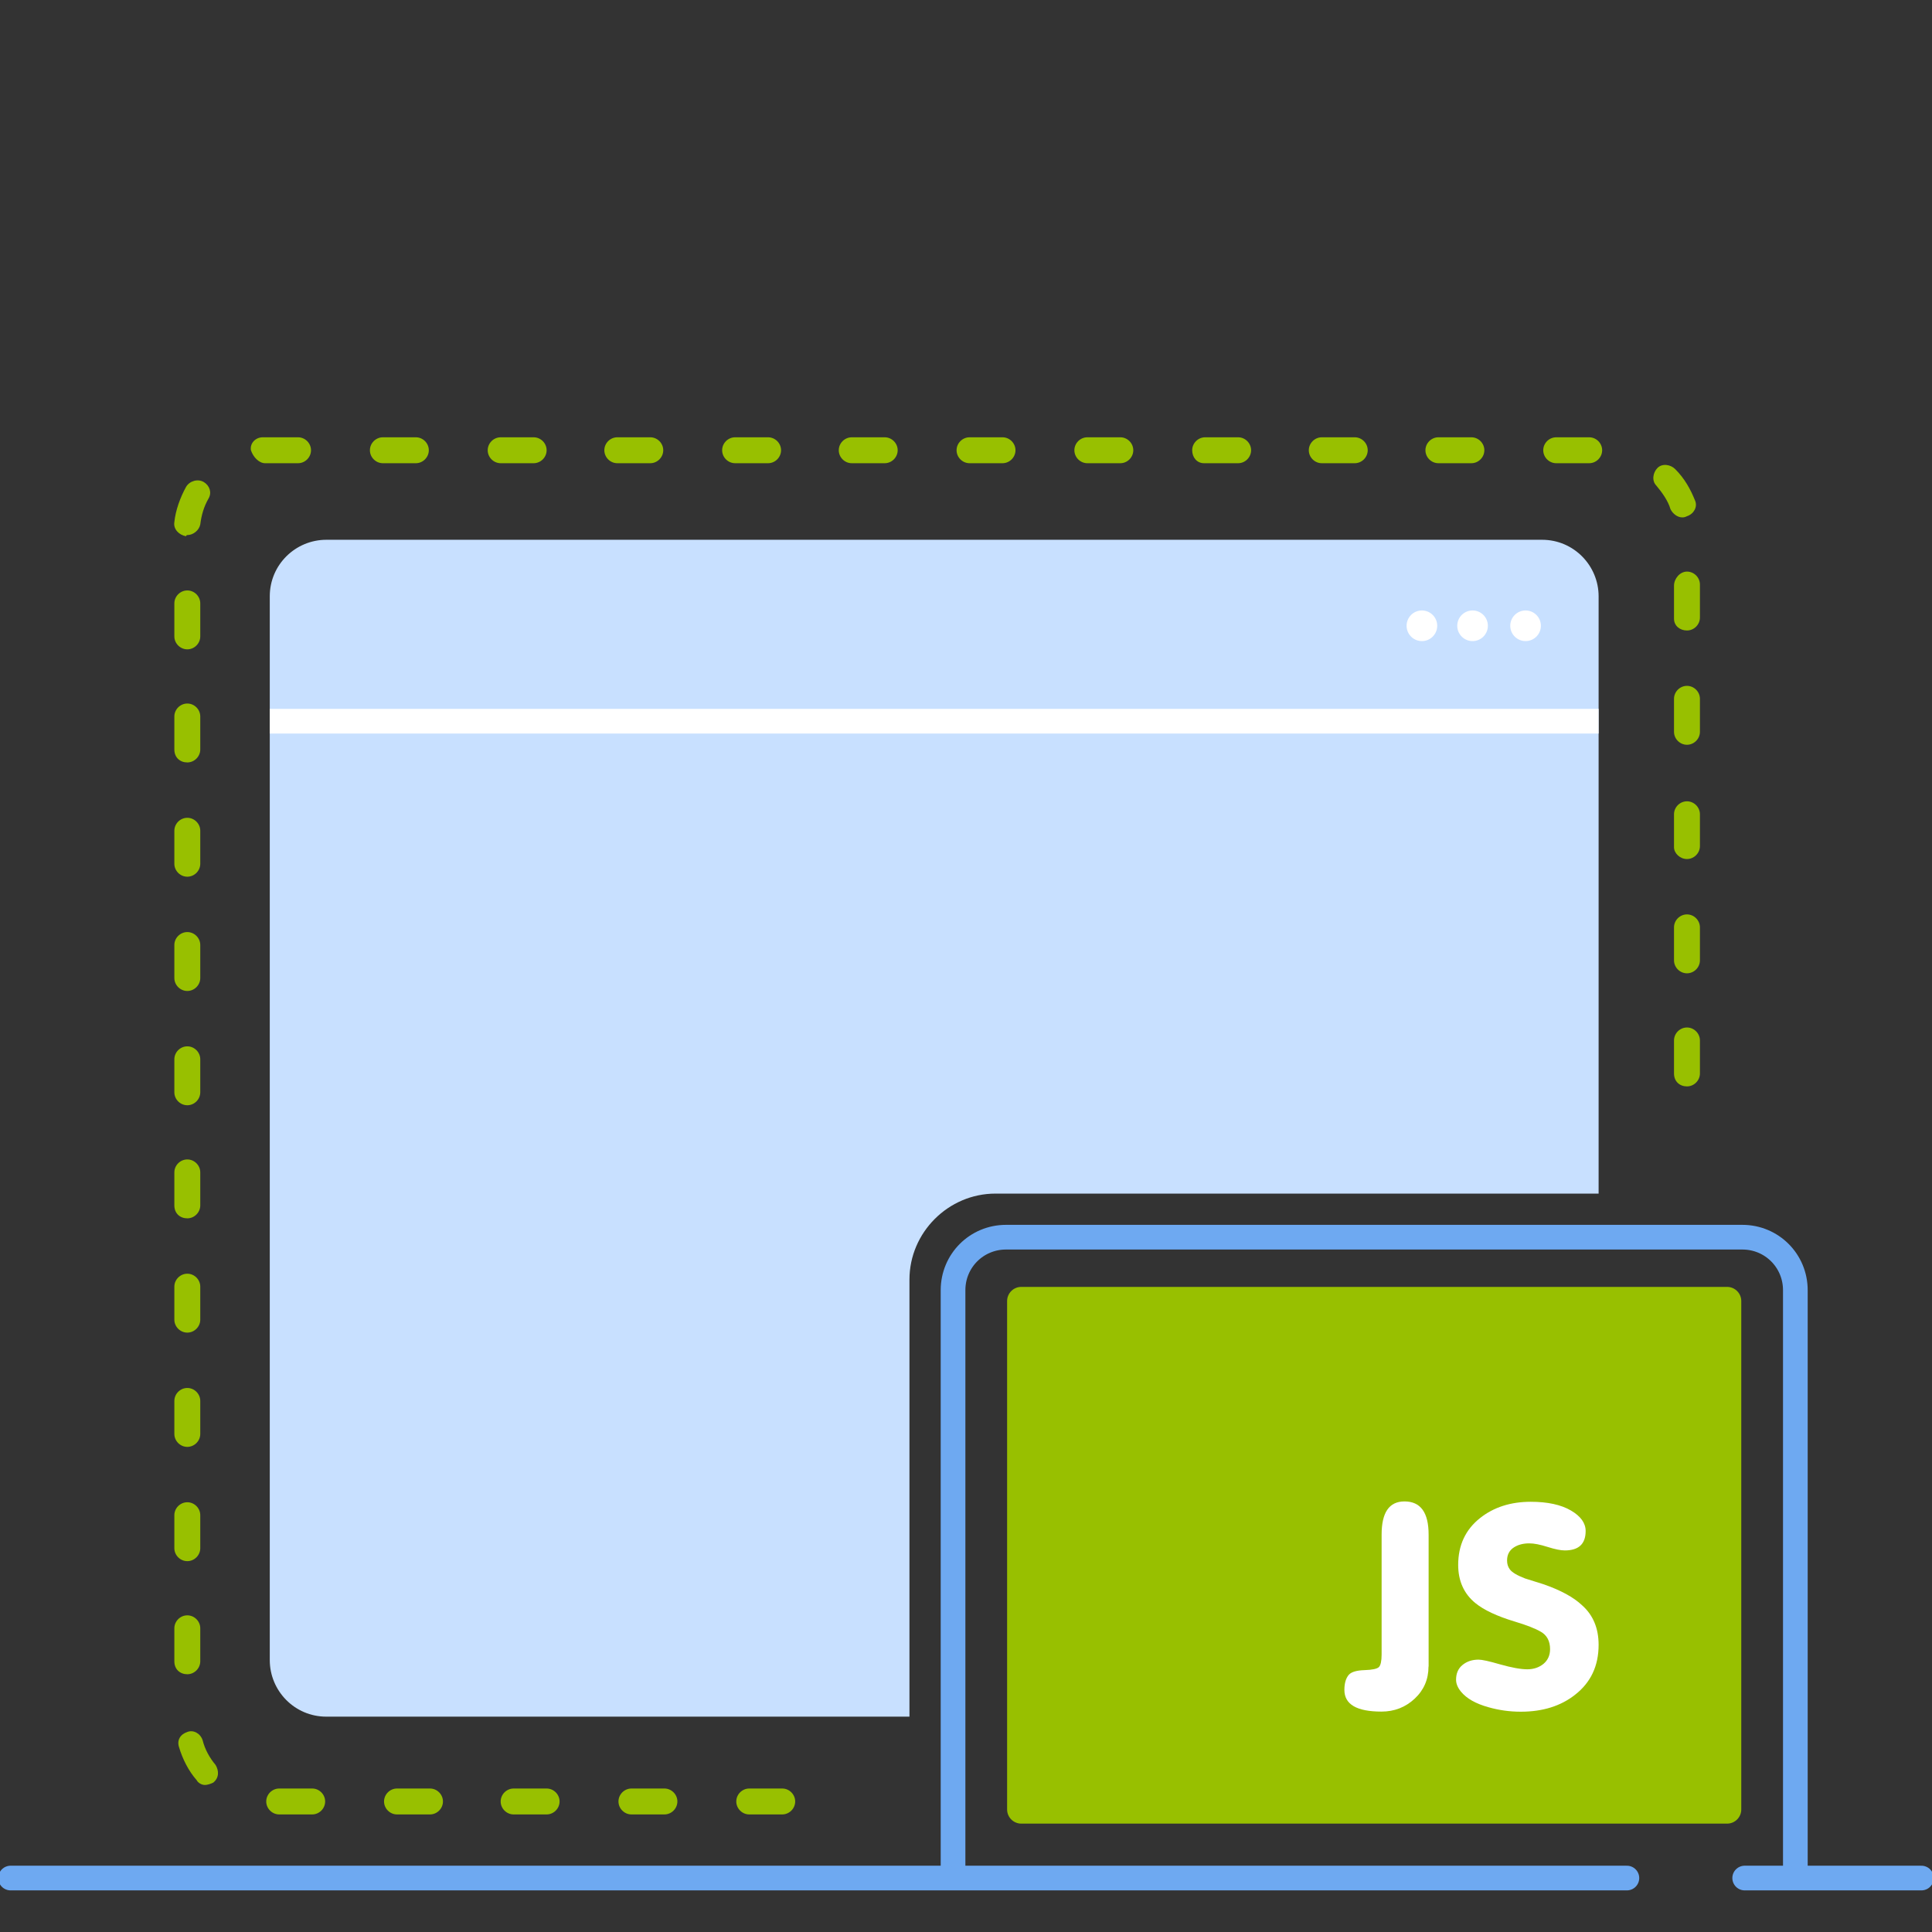
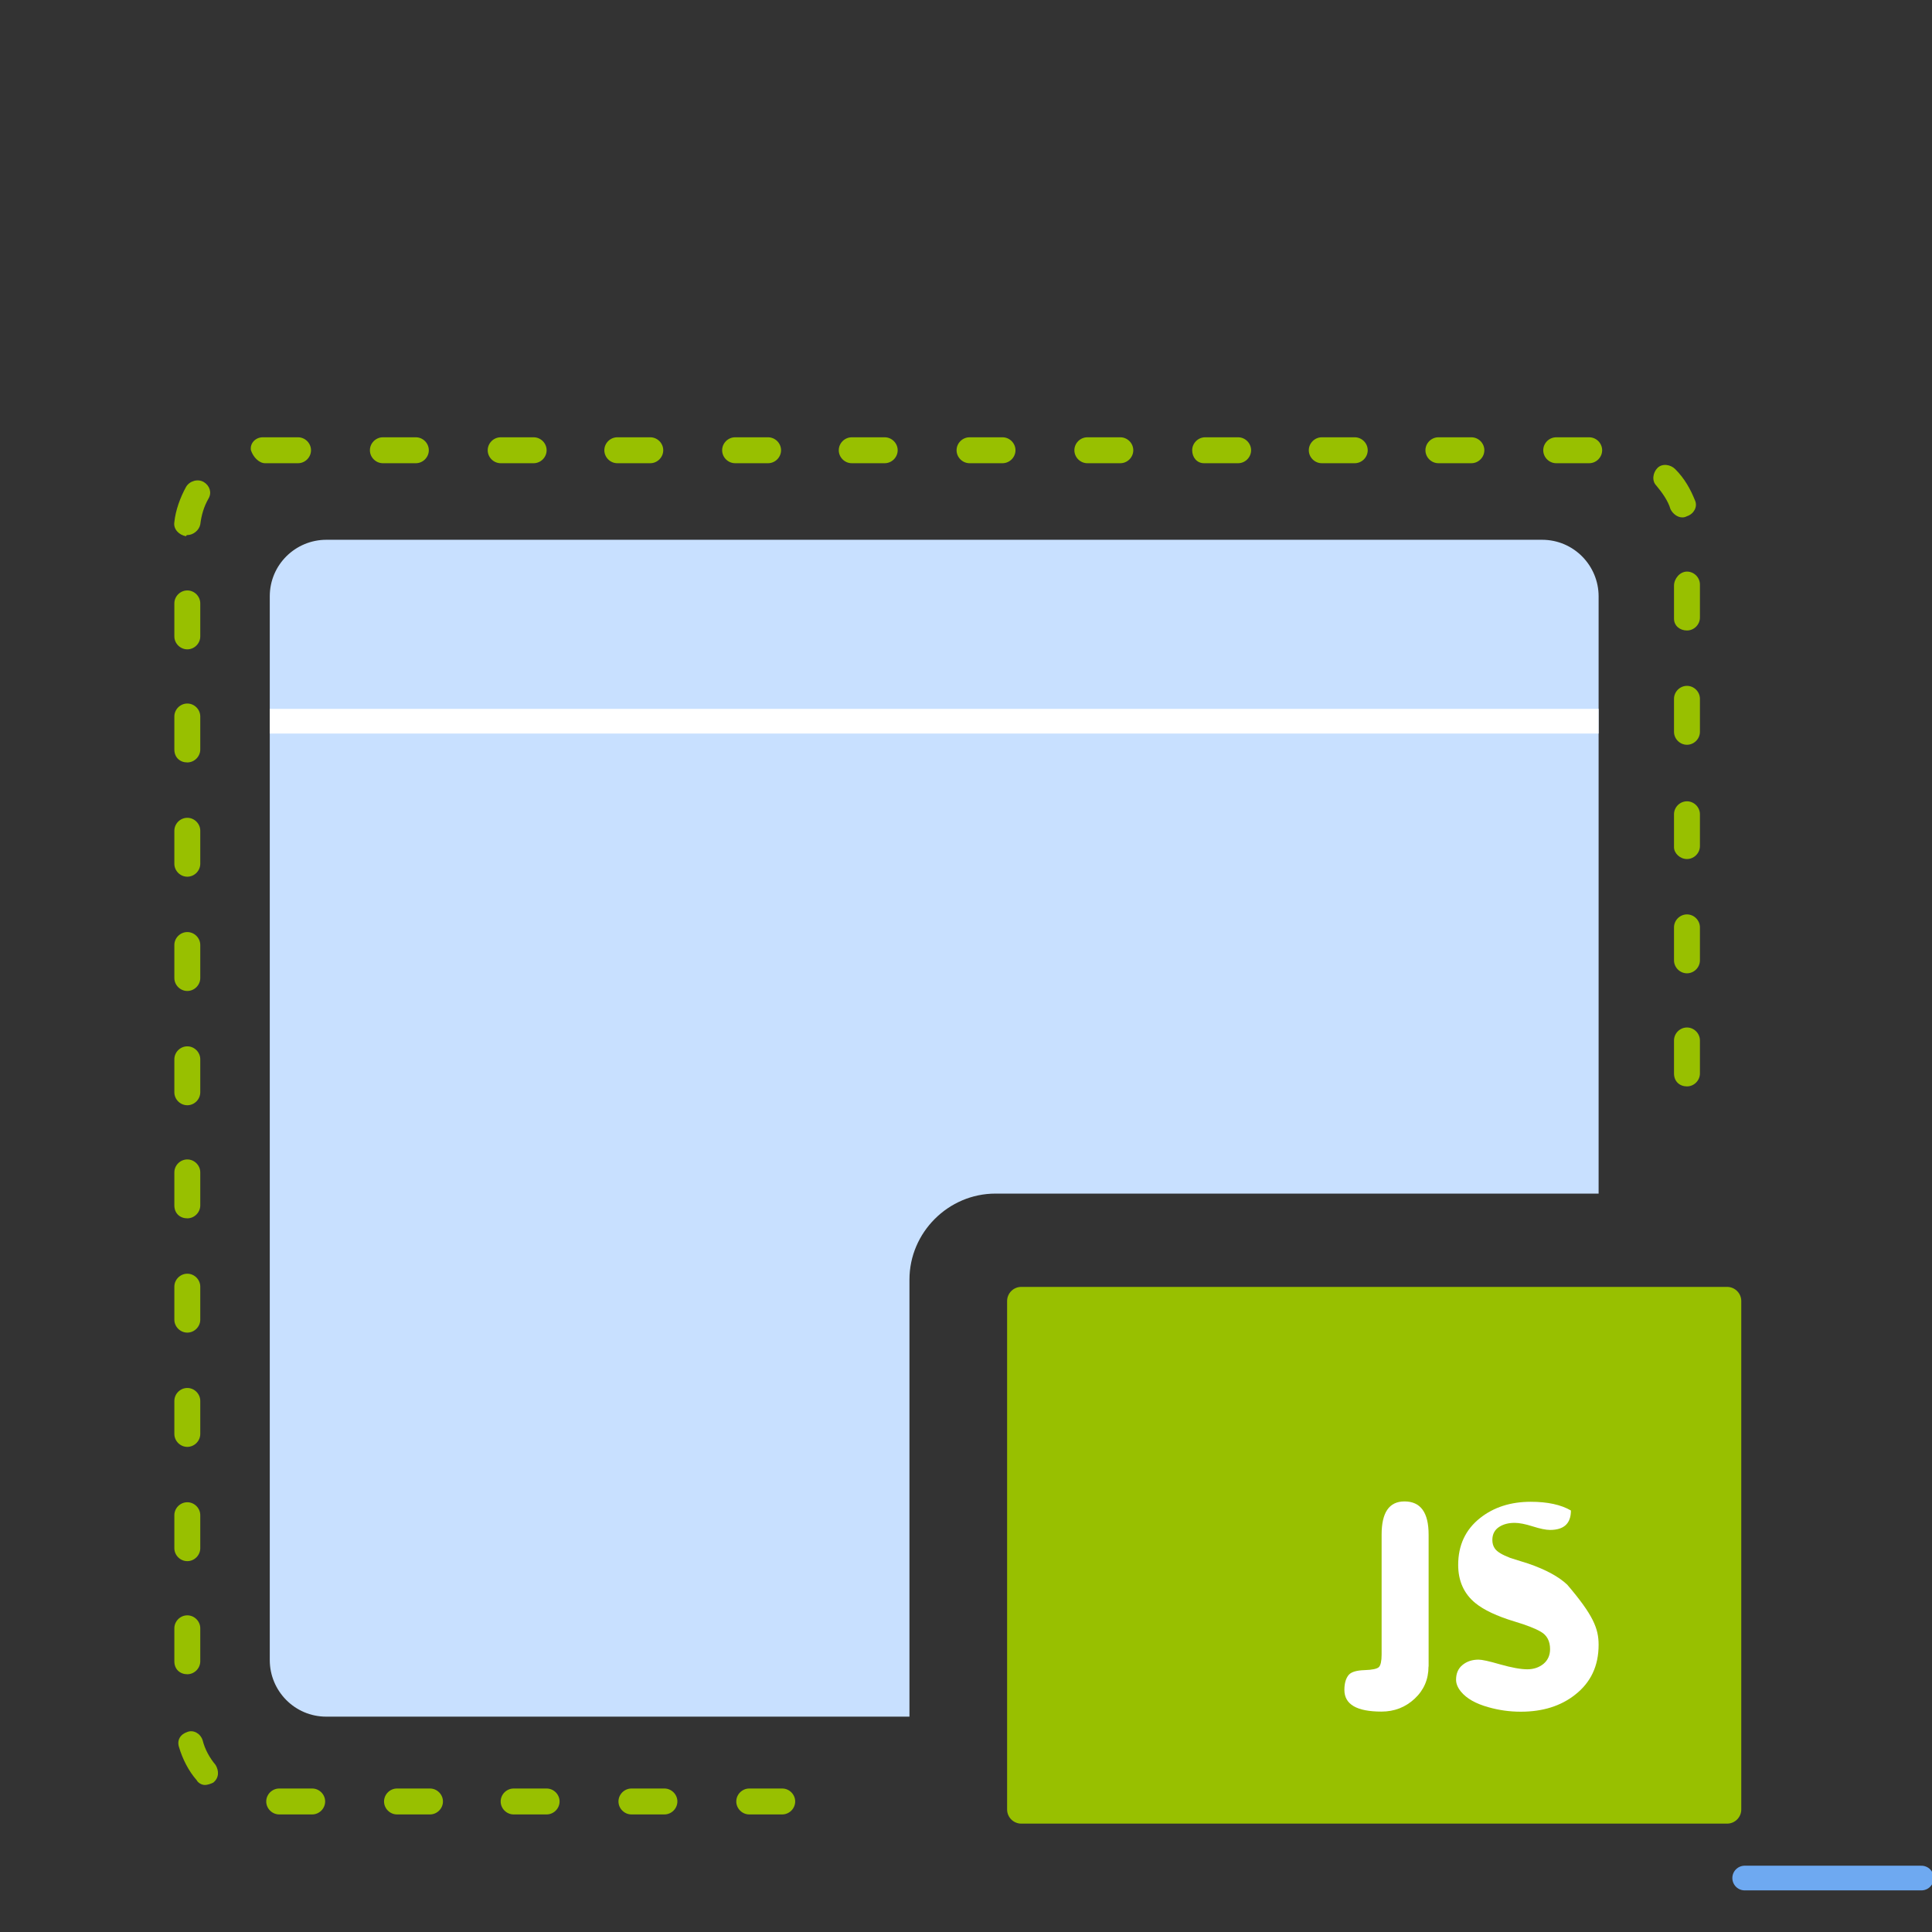
<svg xmlns="http://www.w3.org/2000/svg" version="1.1" id="Reference" x="0px" y="0px" viewBox="0 0 164 164" style="enable-background:new 0 0 164 164;" xml:space="preserve">
  <rect x="0" y="0" width="164" height="164" fill="#333333" stroke="none" />
  <style type="text/css">
	.st0{fill:#C8E0FF;}
	.st1{fill:none;stroke:#6EA9F1;stroke-width:2.095;stroke-linecap:round;stroke-linejoin:round;stroke-miterlimit:10;}
	.st2{fill:none;stroke:#FFFFFF;stroke-width:2.095;stroke-linejoin:round;stroke-miterlimit:10;}
	.st3{fill:#FFFFFF;}
	.st4{fill:#98C000;}
</style>
  <g>
    <path class="st0" d="M27.7,45.82h103.2c2.7,0,4.8,2.2,4.8,4.8v50.7H84.5c-4,0-7.3,3.3-7.3,7.3v37.1H27.7c-2.7,0-4.8-2.2-4.8-4.8   v-90.3C22.9,47.92,25.1,45.82,27.7,45.82z" />
-     <path class="st1" d="M152.4,159.02v-49.5c0-2.5-2-4.5-4.5-4.5H85.4c-2.5,0-4.5,2-4.5,4.5v49.5" />
-     <path class="st1" d="M138.1,159.42c-45.7,0-91.5,0-137.2,0" />
    <path class="st1" d="M163.1,159.42c-5,0-10,0-15,0" />
    <path class="st2" d="M135.7,61.22c-37.6,0-75.2,0-112.8,0" />
-     <circle class="st3" cx="129.5" cy="53.12" r="1.3" />
-     <circle class="st3" cx="125" cy="53.12" r="1.3" />
-     <circle class="st3" cx="120.7" cy="53.12" r="1.3" />
    <path class="st4" d="M22.6,152.92c0-0.6,0.5-1.1,1.1-1.1h2.8c0.6,0,1.1,0.5,1.1,1.1s-0.5,1.1-1.1,1.1h-2.8   C23.1,154.02,22.6,153.52,22.6,152.92z M32.6,152.92c0-0.6,0.5-1.1,1.1-1.1h2.8c0.6,0,1.1,0.5,1.1,1.1s-0.5,1.1-1.1,1.1h-2.8   C33.1,154.02,32.6,153.52,32.6,152.92z M42.5,152.92c0-0.6,0.5-1.1,1.1-1.1h2.8c0.6,0,1.1,0.5,1.1,1.1s-0.5,1.1-1.1,1.1h-2.8   C43,154.02,42.5,153.52,42.5,152.92z M52.5,152.92c0-0.6,0.5-1.1,1.1-1.1h2.8c0.6,0,1.1,0.5,1.1,1.1s-0.5,1.1-1.1,1.1h-2.8   C53,154.02,52.5,153.52,52.5,152.92z M62.5,152.92c0-0.6,0.5-1.1,1.1-1.1h2.8c0.6,0,1.1,0.5,1.1,1.1s-0.5,1.1-1.1,1.1h-2.8   C63,154.02,62.5,153.52,62.5,152.92z M16.7,151.12c-0.7-0.8-1.2-1.8-1.5-2.8c-0.2-0.6,0.1-1.1,0.7-1.3c0.5-0.2,1.1,0.1,1.3,0.7   c0.2,0.8,0.6,1.5,1.1,2.1c0.3,0.5,0.3,1.1-0.2,1.5c-0.2,0.1-0.5,0.2-0.7,0.2C17.1,151.52,16.8,151.32,16.7,151.12z M14.8,141.02   v-2.8c0-0.6,0.5-1.1,1.1-1.1s1.1,0.5,1.1,1.1v2.8c0,0.6-0.5,1.1-1.1,1.1S14.8,141.72,14.8,141.02z M14.8,131.42v-2.8   c0-0.6,0.5-1.1,1.1-1.1s1.1,0.5,1.1,1.1v2.8c0,0.6-0.5,1.1-1.1,1.1S14.8,132.02,14.8,131.42z M14.8,121.72v-2.8   c0-0.6,0.5-1.1,1.1-1.1s1.1,0.5,1.1,1.1v2.8c0,0.6-0.5,1.1-1.1,1.1S14.8,122.32,14.8,121.72z M14.8,112.02v-2.8   c0-0.6,0.5-1.1,1.1-1.1s1.1,0.5,1.1,1.1v2.8c0,0.6-0.5,1.1-1.1,1.1S14.8,112.62,14.8,112.02z M14.8,102.32v-2.8   c0-0.6,0.5-1.1,1.1-1.1s1.1,0.5,1.1,1.1v2.8c0,0.6-0.5,1.1-1.1,1.1S14.8,103.02,14.8,102.32z M14.8,92.72v-2.8   c0-0.6,0.5-1.1,1.1-1.1s1.1,0.5,1.1,1.1v2.8c0,0.6-0.5,1.1-1.1,1.1S14.8,93.32,14.8,92.72z M142.1,91.12v-2.8   c0-0.6,0.5-1.1,1.1-1.1c0.6,0,1.1,0.5,1.1,1.1v2.8c0,0.6-0.5,1.1-1.1,1.1C142.6,92.22,142.1,91.82,142.1,91.12z M14.8,83.02v-2.8   c0-0.6,0.5-1.1,1.1-1.1s1.1,0.5,1.1,1.1v2.8c0,0.6-0.5,1.1-1.1,1.1S14.8,83.62,14.8,83.02z M142.1,81.52v-2.8   c0-0.6,0.5-1.1,1.1-1.1c0.6,0,1.1,0.5,1.1,1.1v2.8c0,0.6-0.5,1.1-1.1,1.1C142.6,82.62,142.1,82.12,142.1,81.52z M14.8,73.32v-2.8   c0-0.6,0.5-1.1,1.1-1.1s1.1,0.5,1.1,1.1v2.8c0,0.6-0.5,1.1-1.1,1.1S14.8,73.92,14.8,73.32z M142.1,71.92v-2.8   c0-0.6,0.5-1.1,1.1-1.1c0.6,0,1.1,0.5,1.1,1.1v2.7c0,0.6-0.5,1.1-1.1,1.1C142.6,72.92,142.1,72.42,142.1,71.92z M14.8,63.62v-2.8   c0-0.6,0.5-1.1,1.1-1.1s1.1,0.5,1.1,1.1v2.8c0,0.6-0.5,1.1-1.1,1.1S14.8,64.32,14.8,63.62z M142.1,62.12v-2.8   c0-0.6,0.5-1.1,1.1-1.1c0.6,0,1.1,0.5,1.1,1.1v2.8c0,0.6-0.5,1.1-1.1,1.1C142.6,63.22,142.1,62.72,142.1,62.12z M14.8,54.02v-2.8   c0-0.6,0.5-1.1,1.1-1.1s1.1,0.5,1.1,1.1v2.8c0,0.6-0.5,1.1-1.1,1.1S14.8,54.62,14.8,54.02z M142.1,52.52v-2.8   c0-0.6,0.5-1.2,1.1-1.2c0.6,0,1.1,0.5,1.1,1.1v2.8c0,0.6-0.5,1.1-1.1,1.1C142.6,53.52,142.1,53.12,142.1,52.52z M15.8,45.52   c-0.6-0.1-1.1-0.6-1-1.2c0.1-1,0.5-2.1,1-3c0.3-0.5,1-0.7,1.5-0.4c0.5,0.3,0.7,0.9,0.4,1.4c-0.4,0.7-0.6,1.4-0.7,2.2   c-0.1,0.5-0.6,0.9-1.1,0.9C15.9,45.42,15.8,45.42,15.8,45.52z M141.8,43.22c-0.2-0.7-0.7-1.4-1.2-2c-0.4-0.4-0.3-1.1,0.1-1.5   c0.4-0.4,1.1-0.3,1.5,0.1c0.8,0.8,1.3,1.7,1.7,2.7c0.2,0.5-0.1,1.1-0.7,1.3c-0.2,0.1-0.3,0.1-0.4,0.1   C142.4,43.92,142,43.62,141.8,43.22z M21.3,38.22c-0.1-0.6,0.4-1.1,1-1.1c0.2,0,0.3,0,0.5,0h2.5c0.6,0,1.1,0.5,1.1,1.1   s-0.5,1.1-1.1,1.1h-2.4c-0.1,0-0.2,0-0.4,0c0.1,0,0.1,0,0,0C22,39.32,21.5,38.82,21.3,38.22z M31.4,38.22c0-0.6,0.5-1.1,1.1-1.1   h2.8c0.6,0,1.1,0.5,1.1,1.1s-0.5,1.1-1.1,1.1h-2.8C31.9,39.32,31.4,38.82,31.4,38.22z M41.4,38.22c0-0.6,0.5-1.1,1.1-1.1h2.8   c0.6,0,1.1,0.5,1.1,1.1s-0.5,1.1-1.1,1.1h-2.8C41.9,39.32,41.4,38.82,41.4,38.22z M51.3,38.22c0-0.6,0.5-1.1,1.1-1.1h2.8   c0.6,0,1.1,0.5,1.1,1.1s-0.5,1.1-1.1,1.1h-2.8C51.8,39.32,51.3,38.82,51.3,38.22z M61.3,38.22c0-0.6,0.5-1.1,1.1-1.1h2.8   c0.6,0,1.1,0.5,1.1,1.1s-0.5,1.1-1.1,1.1h-2.8C61.8,39.32,61.3,38.82,61.3,38.22z M71.2,38.22c0-0.6,0.5-1.1,1.1-1.1h2.8   c0.6,0,1.1,0.5,1.1,1.1s-0.5,1.1-1.1,1.1h-2.8C71.7,39.32,71.2,38.82,71.2,38.22z M81.2,38.22c0-0.6,0.5-1.1,1.1-1.1h2.8   c0.6,0,1.1,0.5,1.1,1.1s-0.5,1.1-1.1,1.1h-2.8C81.7,39.32,81.2,38.82,81.2,38.22z M91.2,38.22c0-0.6,0.5-1.1,1.1-1.1h2.8   c0.6,0,1.1,0.5,1.1,1.1s-0.5,1.1-1.1,1.1h-2.8C91.7,39.32,91.2,38.82,91.2,38.22z M101.2,38.22c0-0.6,0.5-1.1,1.1-1.1h2.8   c0.6,0,1.1,0.5,1.1,1.1s-0.5,1.1-1.1,1.1h-2.9C101.6,39.32,101.2,38.82,101.2,38.22z M111.1,38.22c0-0.6,0.5-1.1,1.1-1.1h2.8   c0.6,0,1.1,0.5,1.1,1.1s-0.5,1.1-1.1,1.1h-2.8C111.6,39.32,111.1,38.82,111.1,38.22z M121,38.22c0-0.6,0.5-1.1,1.1-1.1h2.8   c0.6,0,1.1,0.5,1.1,1.1s-0.5,1.1-1.1,1.1h-2.8C121.5,39.32,121,38.82,121,38.22z M131,38.22c0-0.6,0.5-1.1,1.1-1.1h2.8   c0.6,0,1.1,0.5,1.1,1.1s-0.5,1.1-1.1,1.1h-2.8C131.5,39.32,131,38.82,131,38.22z" />
    <path class="st4" d="M146.61,154.8H86.69c-0.66,0-1.2-0.54-1.2-1.2v-43.16c0-0.66,0.54-1.2,1.2-1.2h59.92c0.66,0,1.2,0.54,1.2,1.2   v43.16C147.81,154.26,147.27,154.8,146.61,154.8z" />
    <g>
      <path class="st3" d="M121.26,141.47c0,1.08-0.39,1.99-1.17,2.72c-0.78,0.73-1.72,1.1-2.82,1.1c-2.1,0-3.15-0.61-3.15-1.84    c0-0.57,0.13-1,0.38-1.29c0.22-0.24,0.67-0.37,1.33-0.39c0.66-0.02,1.07-0.11,1.22-0.26s0.23-0.51,0.23-1.06v-10.18    c0-1.88,0.64-2.82,1.94-2.82c1.37,0,2.05,0.94,2.05,2.82V141.47z" />
-       <path class="st3" d="M135.7,139.62c0,1.8-0.67,3.21-2.01,4.25c-1.21,0.95-2.74,1.43-4.59,1.43c-0.96,0-1.87-0.13-2.75-0.38    c-1.08-0.3-1.86-0.74-2.34-1.33c-0.27-0.33-0.41-0.67-0.41-1c0-0.54,0.18-0.96,0.55-1.26c0.37-0.3,0.82-0.45,1.36-0.45    c0.29,0,0.89,0.13,1.82,0.4c0.99,0.28,1.76,0.42,2.32,0.42c0.54,0,1-0.16,1.37-0.46c0.37-0.31,0.56-0.73,0.56-1.25    c0-0.68-0.26-1.18-0.79-1.48c-0.46-0.27-1.2-0.56-2.2-0.86c-1.53-0.46-2.64-0.99-3.35-1.57c-0.97-0.79-1.46-1.88-1.46-3.24    c0-1.67,0.62-3,1.86-3.98c1.16-0.92,2.6-1.38,4.3-1.38c1.43,0,2.57,0.25,3.41,0.74c0.84,0.49,1.25,1.08,1.25,1.74    c0,1.1-0.59,1.65-1.77,1.65c-0.35,0-0.84-0.1-1.47-0.3c-0.63-0.2-1.14-0.3-1.54-0.3c-0.51,0-0.94,0.11-1.29,0.33    c-0.4,0.25-0.6,0.63-0.6,1.12c0,0.29,0.07,0.53,0.22,0.74c0.19,0.27,0.63,0.53,1.31,0.79c0.51,0.16,1.02,0.32,1.53,0.48    c1.48,0.51,2.58,1.11,3.3,1.79C135.24,137.1,135.7,138.23,135.7,139.62z" />
+       <path class="st3" d="M135.7,139.62c0,1.8-0.67,3.21-2.01,4.25c-1.21,0.95-2.74,1.43-4.59,1.43c-0.96,0-1.87-0.13-2.75-0.38    c-1.08-0.3-1.86-0.74-2.34-1.33c-0.27-0.33-0.41-0.67-0.41-1c0-0.54,0.18-0.96,0.55-1.26c0.37-0.3,0.82-0.45,1.36-0.45    c0.29,0,0.89,0.13,1.82,0.4c0.99,0.28,1.76,0.42,2.32,0.42c0.54,0,1-0.16,1.37-0.46c0.37-0.31,0.56-0.73,0.56-1.25    c0-0.68-0.26-1.18-0.79-1.48c-0.46-0.27-1.2-0.56-2.2-0.86c-1.53-0.46-2.64-0.99-3.35-1.57c-0.97-0.79-1.46-1.88-1.46-3.24    c0-1.67,0.62-3,1.86-3.98c1.16-0.92,2.6-1.38,4.3-1.38c1.43,0,2.57,0.25,3.41,0.74c0,1.1-0.59,1.65-1.77,1.65c-0.35,0-0.84-0.1-1.47-0.3c-0.63-0.2-1.14-0.3-1.54-0.3c-0.51,0-0.94,0.11-1.29,0.33    c-0.4,0.25-0.6,0.63-0.6,1.12c0,0.29,0.07,0.53,0.22,0.74c0.19,0.27,0.63,0.53,1.31,0.79c0.51,0.16,1.02,0.32,1.53,0.48    c1.48,0.51,2.58,1.11,3.3,1.79C135.24,137.1,135.7,138.23,135.7,139.62z" />
    </g>
  </g>
</svg>